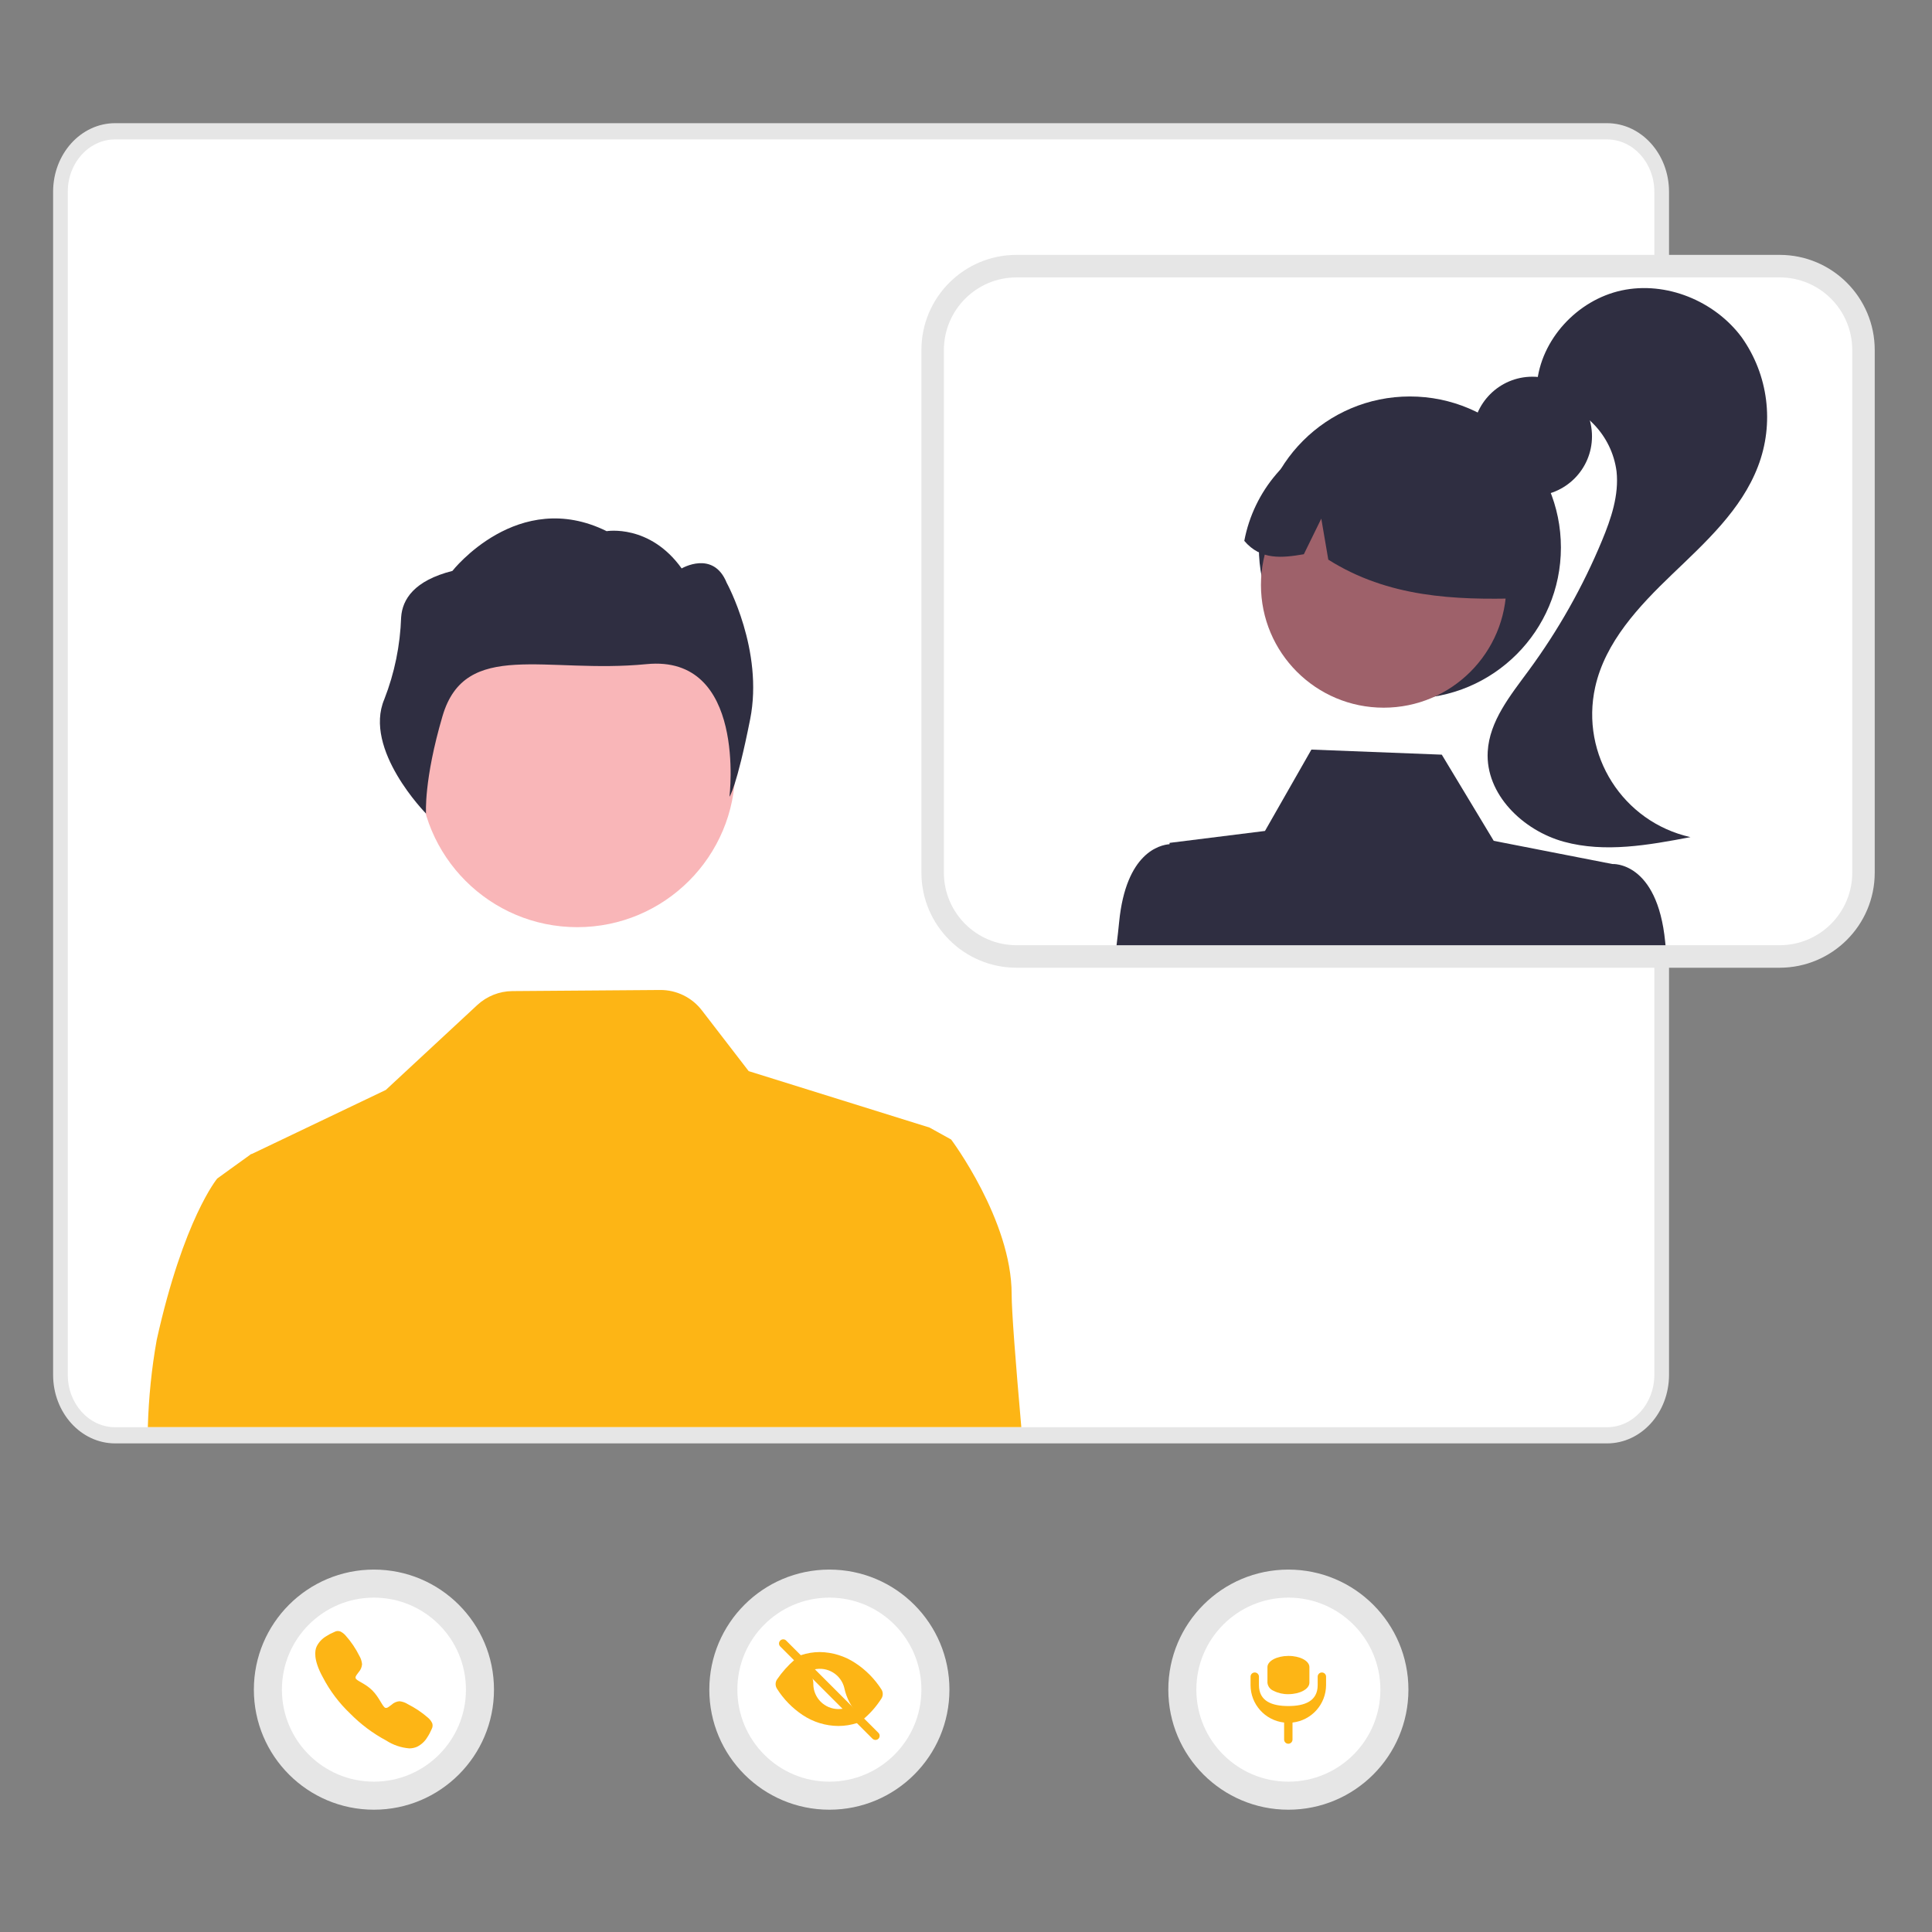
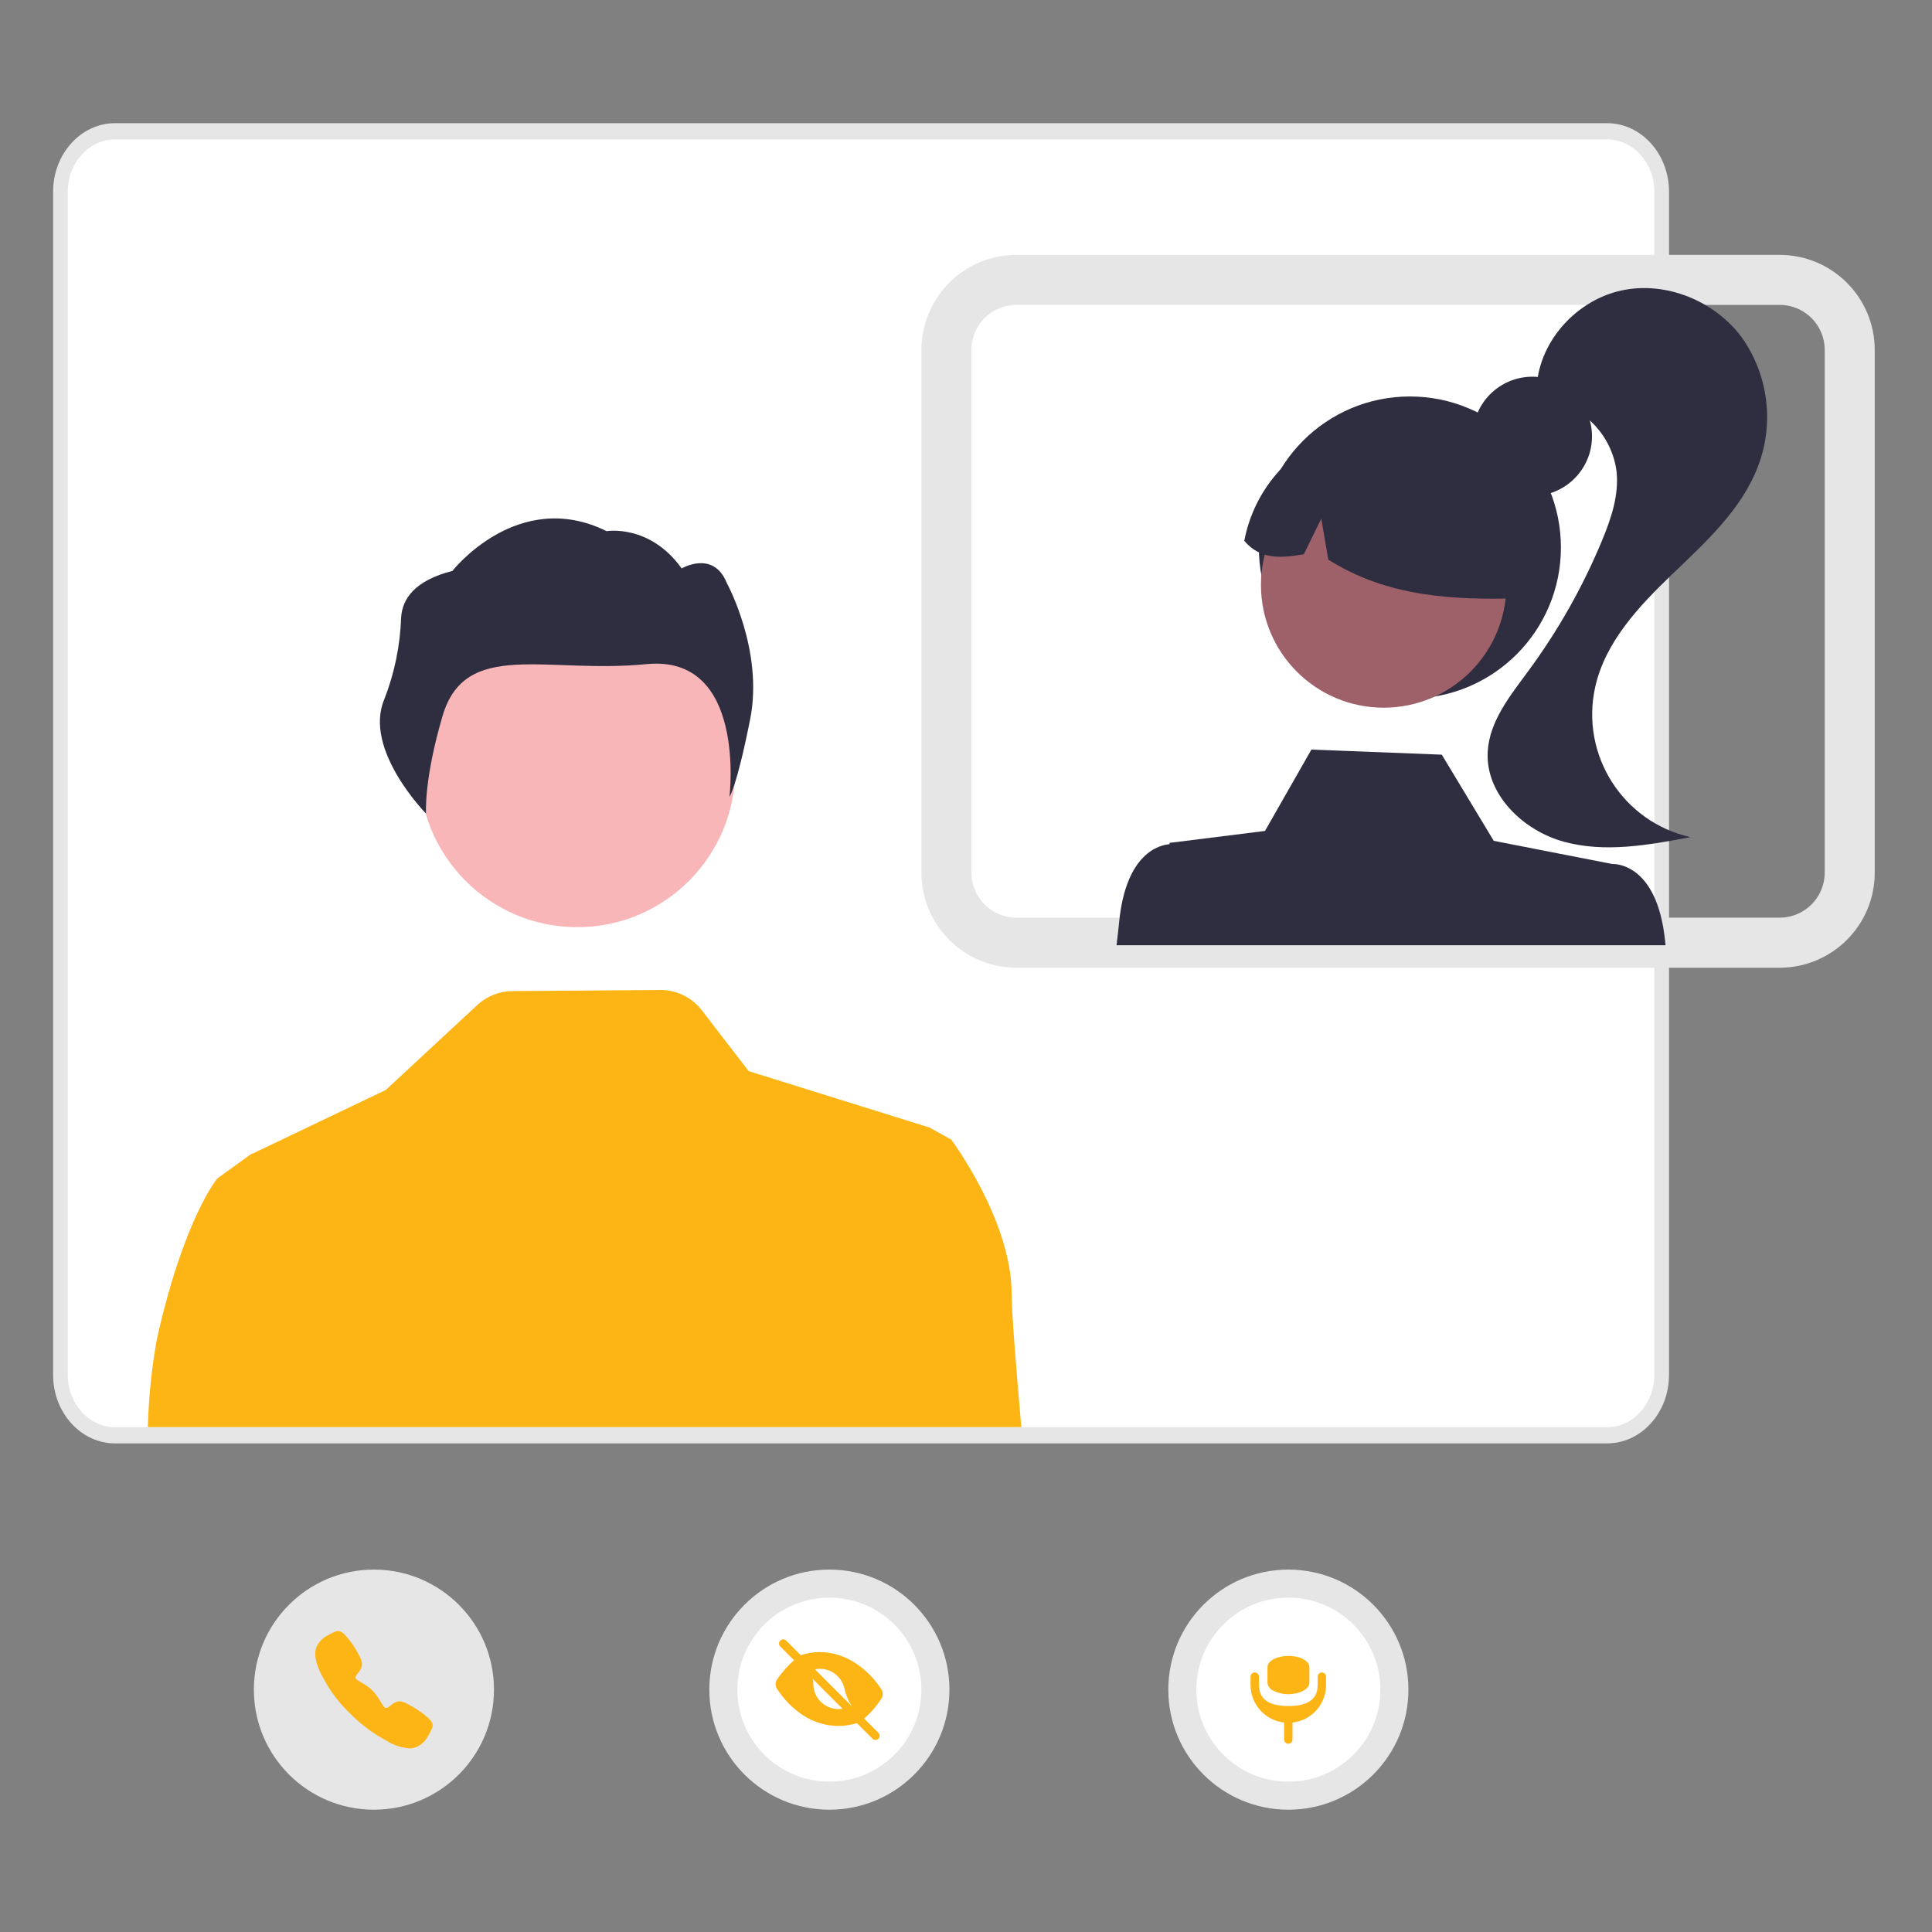
<svg xmlns="http://www.w3.org/2000/svg" version="1.1" x="0px" y="0px" viewBox="0 0 350 350" style="enable-background:new 0 0 350 350;" xml:space="preserve">
  <rect x="0" y="0" width="350" height="350" fill="#808080" stroke="none" />
  <style type="text/css">
	.st0{display:none;}
	.st1{display:inline;}
	.st2{fill:#E6E6E6;}
	.st3{fill:#FFFFFF;}
	.st4{fill:#FDB515;}
	.st5{fill:#F9B6B8;}
	.st6{fill:#2F2E41;}
	.st7{fill:#9E616A;}
	.st8{fill:#F1F0F0;}
	.st9{fill:#F8B4B6;}
</style>
  <g id="Layer_1" class="st0">
    <g id="Calendrier_decouvrez" transform="translate(-5988 -4009)" class="st1">
      <rect id="Rectangle_135" x="5997.53" y="4049.19" class="st2" width="330.2" height="205.62" />
      <rect id="Rectangle_136" x="6019.67" y="4088.8" class="st3" width="60.48" height="39.31" />
-       <rect id="Rectangle_137" x="6094.82" y="4088.8" class="st3" width="60.48" height="39.31" />
      <rect id="Rectangle_138" x="6169.96" y="4088.8" class="st3" width="60.48" height="39.31" />
      <rect id="Rectangle_139" x="6245.11" y="4088.8" class="st3" width="60.48" height="39.31" />
      <rect id="Rectangle_140" x="6019.67" y="4144.44" class="st3" width="60.48" height="39.31" />
      <rect id="Rectangle_141" x="6094.82" y="4144.44" class="st3" width="60.48" height="39.31" />
      <rect id="Rectangle_142" x="6169.96" y="4144.44" class="st3" width="60.48" height="39.31" />
      <rect id="Rectangle_143" x="6245.11" y="4144.44" class="st3" width="60.48" height="39.31" />
      <rect id="Rectangle_144" x="6019.67" y="4200.08" class="st3" width="60.48" height="39.31" />
      <rect id="Rectangle_145" x="6094.82" y="4200.08" class="st3" width="60.48" height="39.31" />
      <rect id="Rectangle_146" x="6169.96" y="4200.08" class="st3" width="60.48" height="39.31" />
      <rect id="Rectangle_147" x="6245.11" y="4200.08" class="st3" width="60.48" height="39.31" />
      <circle id="Ellipse_347" class="st3" cx="6084.01" cy="4064.31" r="9.07" />
      <circle id="Ellipse_348" class="st3" cx="6233.99" cy="4064.31" r="9.07" />
      <rect id="Rectangle_148" x="6080.38" y="4010" class="st2" width="7.26" height="56.73" />
      <rect id="Rectangle_149" x="6230.36" y="4010" class="st2" width="7.26" height="56.73" />
      <path id="Tracé_1646" class="st4" d="M6289.02,4108.46c-0.01,7.53-6.12,13.63-13.65,13.62c-7.53-0.01-13.63-6.12-13.62-13.65    c0.01-7.53,6.12-13.63,13.65-13.62c4.67,0,9.01,2.4,11.51,6.35C6288.29,4103.34,6289.02,4105.87,6289.02,4108.46z" />
      <path id="Tracé_1647" class="st3" d="M6286.91,4101.15l-13.46,13.46c-0.85-1.31-5.56-7.4-5.56-7.4c0.6-0.61,1.25-1.18,1.93-1.7    l3.91,5.21l11.61-11.61C6285.92,4099.74,6286.45,4100.42,6286.91,4101.15z" />
      <path id="Tracé_1648" class="st4" d="M6138.73,4164.09c0,7.53-6.11,13.63-13.65,13.63c-7.53,0-13.63-6.11-13.63-13.64    c0-7.53,6.11-13.63,13.65-13.63c4.67,0,9.01,2.39,11.51,6.34C6138,4158.97,6138.73,4161.51,6138.73,4164.09z" />
      <path id="Tracé_1649" class="st3" d="M6136.62,4156.79l-13.46,13.46c-0.85-1.31-5.56-7.4-5.56-7.4c0.6-0.61,1.25-1.18,1.93-1.7    l3.91,5.21l11.61-11.61C6135.63,4155.38,6136.16,4156.06,6136.62,4156.79z" />
      <path id="Tracé_1650" class="st4" d="M6063.58,4164.09c-0.01,7.53-6.12,13.63-13.65,13.62c-7.53-0.01-13.63-6.12-13.62-13.65    c0.01-7.53,6.12-13.63,13.65-13.62c4.67,0,9.01,2.4,11.51,6.35C6062.85,4158.97,6063.59,4161.51,6063.58,4164.09z" />
      <path id="Tracé_1651" class="st3" d="M6061.47,4156.79l-13.46,13.46c-0.85-1.31-5.56-7.4-5.56-7.4c0.6-0.61,1.25-1.18,1.93-1.7    l3.91,5.21l11.61-11.61C6060.48,4155.38,6061.01,4156.06,6061.47,4156.79L6061.47,4156.79z" />
    </g>
  </g>
  <g id="Layer_2">
    <g id="Groupe_82" transform="translate(-4816.64 -2530.175)">
      <path id="Tracé_1414" class="st2" d="M5107.77,2791.66h-270.28c-6.2-0.01-11.22-5.56-11.23-12.41V2564.9    c0.01-6.85,5.03-12.4,11.23-12.41h270.28c6.2,0.01,11.22,5.56,11.23,12.41v214.36    C5118.99,2786.11,5113.97,2791.66,5107.77,2791.66z M4837.49,2559.02c-3.09,0.17-5.46,2.79-5.32,5.88v214.36    c-0.14,3.09,2.23,5.71,5.32,5.88h270.28c3.09-0.17,5.46-2.79,5.32-5.88V2564.9c0.14-3.09-2.23-5.71-5.32-5.88L4837.49,2559.02z" />
      <circle id="Ellipse_314" class="st2" cx="4966.89" cy="2836.27" r="21.75" />
      <circle id="Ellipse_315" class="st3" cx="4966.89" cy="2836.27" r="16.67" />
      <path id="Tracé_1415" class="st4" d="M4975.24,2845.38c-0.2,0-0.39-0.08-0.54-0.22l-16.71-16.71c-0.3-0.3-0.3-0.78,0-1.07    c0.3-0.3,0.78-0.3,1.07,0l16.71,16.71c0.3,0.29,0.3,0.77,0.01,1.07C4975.64,2845.3,4975.45,2845.38,4975.24,2845.38    L4975.24,2845.38z" />
      <path id="Tracé_1416" class="st4" d="M4976.32,2837.88c0.32-0.5,0.32-1.15,0-1.65c-1.22-1.9-2.82-3.53-4.71-4.77    c-1.91-1.27-4.15-1.97-6.45-2c-1.16,0-2.31,0.19-3.41,0.56c-0.1,0.03-0.15,0.14-0.12,0.24c0.01,0.03,0.03,0.05,0.05,0.07    l2.24,2.24c0.05,0.05,0.12,0.07,0.18,0.05c2.44-0.59,4.9,0.91,5.5,3.35l0,0.02c0.39,1.82,1.27,3.49,2.56,4.83l0.71,0.72    c0.07,0.07,0.18,0.07,0.26,0.01C4974.37,2840.49,4975.44,2839.26,4976.32,2837.88z" />
      <path id="Tracé_1417" class="st4" d="M4968.54,2839.79c-2.52,0-4.56-2.04-4.56-4.55c0,0,0,0,0,0v-0.01    c0.02-0.8-0.28-1.58-0.84-2.16l-2.25-2.25c-0.07-0.07-0.18-0.07-0.26-0.01c-1.22,1.06-2.3,2.26-3.21,3.59    c-0.35,0.5-0.36,1.17-0.03,1.69c1.2,1.91,2.79,3.53,4.66,4.78c1.92,1.28,4.17,1.97,6.47,1.98c1.17,0,2.33-0.19,3.45-0.55    c0.1-0.03,0.15-0.14,0.12-0.24c-0.01-0.03-0.02-0.05-0.05-0.08l-2.25-2.25c-0.05-0.05-0.12-0.07-0.18-0.05    C4969.26,2839.75,4968.9,2839.79,4968.54,2839.79z" />
      <circle id="Ellipse_316" class="st2" cx="4884.38" cy="2836.27" r="21.75" />
-       <circle id="Ellipse_317" class="st3" cx="4884.38" cy="2836.27" r="16.67" />
      <path id="Tracé_1418" class="st4" d="M4890.79,2846.91c-1.49-0.12-2.93-0.61-4.18-1.42c-2.42-1.29-4.63-2.95-6.56-4.91    c-1.99-1.9-3.66-4.11-4.93-6.56c-1.75-3.18-1.45-4.85-1.12-5.56c0.38-0.78,0.99-1.43,1.74-1.87c0.43-0.28,0.88-0.52,1.36-0.72    l0.13-0.06c0.32-0.18,0.7-0.21,1.04-0.09c0.38,0.18,0.72,0.44,0.99,0.76c0.99,1.11,1.82,2.34,2.48,3.67    c0.27,0.46,0.44,0.97,0.49,1.51c-0.04,0.53-0.25,1.02-0.6,1.42c-0.06,0.08-0.12,0.17-0.18,0.24c-0.36,0.48-0.44,0.61-0.39,0.86    c0.11,0.49,1.71,0.92,3.01,2.21c1.3,1.29,1.9,3.07,2.4,3.18c0.25,0.05,0.4-0.03,0.88-0.4c0.07-0.05,0.14-0.11,0.22-0.16    c0.39-0.37,0.9-0.6,1.44-0.64l0,0c0.54,0.06,1.06,0.24,1.51,0.53c1.32,0.67,2.55,1.49,3.66,2.46c0.32,0.27,0.58,0.61,0.76,0.99    c0.12,0.35,0.08,0.73-0.09,1.04c-0.02,0.04-0.04,0.08-0.06,0.13c-0.2,0.47-0.44,0.93-0.73,1.36c-0.44,0.75-1.09,1.35-1.87,1.74    C4891.75,2846.81,4891.27,2846.91,4890.79,2846.91z" />
      <circle id="Ellipse_318" class="st2" cx="5050.04" cy="2836.27" r="21.75" />
      <circle id="Ellipse_319" class="st3" cx="5050.04" cy="2836.27" r="16.67" />
      <path id="Tracé_1419" class="st4" d="M5056.11,2833.16c-0.42,0-0.76,0.34-0.76,0.76v1.52c0,2.94-2.38,3.8-5.32,3.8    s-5.32-0.86-5.32-3.8v-1.52c0-0.42-0.34-0.76-0.76-0.76c-0.42,0-0.76,0.34-0.76,0.76l0,0v1.52c0,3.48,2.62,6.4,6.08,6.79v3.08    c0,0.42,0.34,0.76,0.76,0.76l0,0c0.42,0,0.76-0.34,0.76-0.76v-3.08c3.46-0.39,6.07-3.31,6.08-6.79v-1.52    C5056.87,2833.5,5056.53,2833.16,5056.11,2833.16z" />
      <path id="Tracé_1420" class="st4" d="M5050.04,2837.09c-0.93,0.02-1.85-0.19-2.68-0.61c-0.61-0.24-1.04-0.8-1.11-1.45v-2.83    c-0.01-1.12,1.68-2.03,3.77-2.04h0.03c2.07-0.01,3.77,0.88,3.8,1.99c0,0.01,0,0.03,0,0.04v2.83    C5053.84,2836.16,5052.15,2837.08,5050.04,2837.09z" />
      <path id="Tracé_1421" class="st3" d="M5107.77,2788.73h-270.28c-4.73-0.01-8.56-4.24-8.57-9.47V2564.9    c0-5.23,3.84-9.46,8.57-9.47h270.28c4.73,0.01,8.56,4.24,8.57,9.47v214.36C5116.33,2784.48,5112.5,2788.72,5107.77,2788.73z" />
      <circle id="ab6171fa-7d69-4734-b81c-8dff60f9761b" class="st5" cx="4921.22" cy="2669.53" r="28.61" />
      <path id="bf427902-b9bf-4946-b5d7-5c1c7e04535e" class="st6" d="M4889.31,2642c0.22-3.28,2.39-6.65,9.29-8.4    c0,0,11.85-15.15,27.94-7.2c0,0,7.8-1.34,13.59,6.75c0,0,5.74-3.38,8.16,2.61c0,0,6.73,12.23,4.25,24.71s-3.75,14.04-3.75,14.04    s3.16-25.81-15.03-24.02c-18.19,1.79-32.83-4.61-36.95,9.4c-3.42,11.63-2.99,17.67-2.99,17.67s-11.44-11.6-7.55-20.73    C4888.12,2652.09,4889.14,2647.08,4889.31,2642z" />
      <path id="Tracé_1422" class="st4" d="M4843.42,2788.71h158.24c-1.06-12.07-1.75-21.05-1.75-24.09    c0-13.39-10.96-28.01-10.96-28.01l-3.92-2.17l-32.76-10.22l-8.48-11.01c-1.8-2.34-4.6-3.71-7.55-3.69l-26.78,0.2    c-2.36,0.02-4.62,0.92-6.35,2.52l-16.58,15.39l-24.32,11.62l-0.04-0.04l-0.25,0.19l-3.61,2.6l-2.32,1.68    c0,0-6.09,7.31-10.96,29.23C4844.1,2778.12,4843.57,2783.41,4843.42,2788.71z" />
      <g id="Groupe_83" transform="translate(4973.934 2554.039)">
        <path id="Tracé_1435" class="st2" d="M165.12,151.45H26.84c-9.5-0.01-17.2-7.71-17.21-17.21V39.52     c0.01-9.5,7.71-17.2,17.21-17.21h138.28c9.5,0.01,17.2,7.71,17.21,17.21v94.71C182.33,143.73,174.63,151.43,165.12,151.45z      M26.84,31.37c-4.5,0-8.15,3.65-8.15,8.15v94.71c0,4.5,3.65,8.15,8.15,8.15h138.28c4.5-0.01,8.15-3.65,8.15-8.15V39.52     c0-4.5-3.65-8.15-8.15-8.15L26.84,31.37z" />
-         <path id="Tracé_1436" class="st3" d="M165.12,26.39H26.84c-7.25,0.01-13.12,5.89-13.14,13.14v94.71     c0.01,7.25,5.89,13.12,13.14,13.13h138.28c7.25-0.01,13.13-5.88,13.14-13.13V39.52C178.25,32.27,172.37,26.39,165.12,26.39     L165.12,26.39z" />
        <circle id="Ellipse_323" class="st6" cx="120.31" cy="55.18" r="10.8" />
        <circle id="Ellipse_324" class="st6" cx="98.12" cy="75.32" r="27.36" />
        <circle id="Ellipse_325" class="st7" cx="93.37" cy="82.11" r="22.23" />
        <path id="Tracé_1437" class="st6" d="M84.99,54.42c13.31-4.54,27.78,2.58,32.32,15.89c1.56,4.58,1.78,9.51,0.64,14.22     c-11.67,0.31-23.76-0.15-34.61-7.01l-1.27-7.43l-3.16,6.45c-3.92,0.67-7.79,1.11-10.79-2.42C69.84,65.02,76.26,57.52,84.99,54.42     z" />
        <path id="Tracé_1438" class="st6" d="M136.49,28.75c8.03-1.72,16.83,1.89,21.73,8.48c4.85,6.82,5.96,15.62,2.95,23.43     c-3,7.83-9.47,13.7-15.52,19.5s-12.14,12.27-13.96,20.45c-2.72,12.27,5,24.43,17.26,27.18c-7.58,1.44-15.47,2.87-22.91,0.84     c-7.44-2.03-14.25-8.62-13.82-16.32c0.31-5.55,4.1-10.18,7.39-14.66c5.37-7.29,9.84-15.21,13.31-23.57     c1.66-3.99,3.1-8.25,2.64-12.55c-0.86-6.57-5.92-11.81-12.45-12.9l-1.99-2.79C121.78,37.67,128.46,30.47,136.49,28.75z" />
        <path id="Tracé_1439" class="st6" d="M144.37,146.76c-1.44-14.67-9.58-14.1-9.58-14.1l-21.48-4.2l-9.41-15.61l-23.62-0.92     l-8.41,14.74l-17.28,2.16l-0.01,0.24c-1.71,0.13-7.89,1.48-9.13,14.09c-0.11,1.16-0.27,2.58-0.47,4.21h99.45     C144.42,147.15,144.39,146.95,144.37,146.76z" />
      </g>
    </g>
  </g>
  <g id="Layer_3" class="st0">
    <g id="Contact" transform="translate(-195.863 -6400.982)" class="st1">
      <g id="Groupe_85" transform="translate(350.919 6400.982)">
        <circle id="Ellipse_355" class="st8" cx="46.91" cy="62.14" r="37.28" />
        <path id="Tracé_1699" class="st4" d="M114.17,66.21v84.55c0,3.66-2.94,6.63-6.6,6.67c-0.02,0-0.05,0-0.07,0h-9.84     c-16.39,0-29.68-13.29-29.68-29.68V66.21c0-3.68,2.99-6.67,6.67-6.67h3.99c-1.85,5.39,23.22,7.66,24.6,0h4.27     C111.19,59.54,114.17,62.52,114.17,66.21C114.17,66.21,114.17,66.21,114.17,66.21L114.17,66.21z" />
        <path id="Tracé_1700" class="st3" d="M84.97,53.22c0-0.48,0.39-0.87,0.87-0.87h5.94c0.48,0,0.88,0.39,0.88,0.87     s-0.39,0.88-0.87,0.88c0,0,0,0-0.01,0h-5.94C85.36,54.09,84.97,53.7,84.97,53.22z" />
        <path id="Tracé_1701" class="st3" d="M109.54,168.15H71.95c-6.07-0.01-10.99-4.93-11-11v-59.1c-0.42-0.3-0.67-0.78-0.67-1.3     V90.8c0-0.52,0.25-1,0.67-1.3v-1.6c-0.42-0.3-0.67-0.78-0.67-1.3v-5.94c0-0.52,0.25-1,0.67-1.3v-2.88     c-0.52-0.28-0.84-0.82-0.84-1.41v-5.94c0-0.59,0.32-1.13,0.84-1.41v-7.9c0.01-6.07,4.93-10.99,11-11h37.59     c6.07,0.01,10.99,4.93,11,11v17.22c0.4,0.25,0.65,0.69,0.65,1.17v11.33c0,0.48-0.24,0.92-0.65,1.17v66.44     C120.54,163.22,115.62,168.14,109.54,168.15z M71.95,50.28c-5.27,0.01-9.53,4.27-9.54,9.54v9.14l-0.7,0.03     c-0.08,0-0.14,0.06-0.14,0.14v5.94c0,0.08,0.06,0.14,0.14,0.14l0.7,0.03v5.15l-0.56,0.14c-0.06,0.02-0.11,0.07-0.11,0.14v5.94     c0,0.06,0.05,0.12,0.11,0.14l0.56,0.14v3.65l-0.56,0.14c-0.06,0.02-0.11,0.07-0.11,0.14v5.94c0,0.07,0.05,0.12,0.11,0.14     l0.56,0.14v60.13c0.01,5.27,4.27,9.53,9.54,9.54h37.59c5.27-0.01,9.53-4.27,9.54-9.54V89.45h0.65V78.29h-0.65V59.81     c-0.01-5.27-4.27-9.53-9.54-9.54H71.95z" />
        <circle id="Ellipse_357" class="st3" cx="95.11" cy="53.22" r="0.87" />
        <circle id="Ellipse_359" class="st3" cx="91.31" cy="141.45" r="6.23" />
      </g>
      <g id="Groupe_84" transform="translate(383.017 6558.633)">
        <circle id="Ellipse_356" class="st8" cx="115.19" cy="104.99" r="37.28" />
        <path id="Tracé_1706" class="st3" d="M99.2,97.76L82.55,81.33c-1.64-1.63-3.85-2.54-6.16-2.53h-0.06     c-2.33,0.01-4.55,0.94-6.18,2.6c-7.74,7.83-7.9,20.38-0.36,28.4c0.17,0.19,0.36,0.37,0.54,0.56c1.01,1.01,2.13,1.9,3.33,2.67     c3.29,2.13,7.13,3.25,11.04,3.24h0.12c5.43-0.02,10.63-2.21,14.44-6.08C102.67,106.73,102.64,101.18,99.2,97.76z M98.24,109.15     c-6.37,6.42-16.37,7.48-23.95,2.54c-1.05-0.7-2.03-1.49-2.93-2.38c-7.47-7.38-7.54-19.41-0.17-26.88     c1.36-1.39,3.22-2.17,5.16-2.17h0.04c1.92-0.01,3.77,0.75,5.13,2.11l16.65,16.44C101.04,101.65,101.07,106.27,98.24,109.15     L98.24,109.15z" />
        <path id="Tracé_1707" class="st3" d="M44.58,43.83L27.93,27.39c-1.64-1.63-3.85-2.54-6.16-2.53h-0.05     c-2.33,0.01-4.56,0.95-6.19,2.61c-6.32,6.41-7.72,16.2-3.45,24.13l0.01,0.01c0.86,1.58,1.92,3.04,3.17,4.33     c0.14,0.16,0.3,0.32,0.46,0.48c3.82,3.79,8.99,5.92,14.38,5.91h0.13c5.43-0.02,10.63-2.22,14.44-6.09     C48.07,52.79,48.03,47.23,44.58,43.83C44.58,43.83,44.58,43.83,44.58,43.83L44.58,43.83z M43.62,55.21     c-3.53,3.6-8.36,5.63-13.4,5.65h-0.12c-10.5,0-19.01-8.52-19-19.01c0-5,1.97-9.79,5.48-13.35c2.84-2.87,7.46-2.9,10.34-0.07     l16.65,16.43C46.43,47.71,46.45,52.34,43.62,55.21L43.62,55.21z" />
        <path id="Tracé_1708" class="st4" d="M100.26,102.93L81.91,84.8c-2.51-2.47-6.54-2.44-9.01,0.06     c-6.34,6.22-6.43,16.41-0.21,22.75c6.22,6.34,16.41,6.43,22.75,0.21c0.12-0.12,0.24-0.24,0.35-0.36L100.26,102.93z" />
        <path id="Tracé_1709" class="st4" d="M45.65,48.99L27.3,30.87c-2.51-2.47-6.54-2.44-9.01,0.06c-6.14,6.42-5.92,16.6,0.5,22.74     c6.28,6.01,16.19,5.94,22.39-0.14L45.65,48.99z" />
-         <path id="Tracé_1710" class="st3" d="M80.1,114.22l-0.44,1.15c-2.06-0.78-4.06-1.57-5.99-2.35     C39.39,99.04,23.03,82.67,12.09,51.6l-0.01-0.01c-0.52-1.46-1.02-2.96-1.51-4.49l1.16-0.37c0.39,1.47,0.95,2.89,1.68,4.23     c0.6,1.7,1.22,3.36,1.85,4.98c10.29,26.22,25.46,41.21,54.54,53.87c1.46,0.64,2.96,1.27,4.5,1.89     C76.07,112.86,78.04,113.71,80.1,114.22L80.1,114.22z" />
+         <path id="Tracé_1710" class="st3" d="M80.1,114.22l-0.44,1.15c-2.06-0.78-4.06-1.57-5.99-2.35     C39.39,99.04,23.03,82.67,12.09,51.6l-0.01-0.01c-0.52-1.46-1.02-2.96-1.51-4.49l1.16-0.37c0.39,1.47,0.95,2.89,1.68,4.23     c0.6,1.7,1.22,3.36,1.85,4.98c10.29,26.22,25.46,41.21,54.54,53.87C76.07,112.86,78.04,113.71,80.1,114.22L80.1,114.22z" />
        <rect id="Rectangle_151" x="45.37" y="53.58" transform="matrix(0.703 -0.712 0.712 0.703 -43.399 56.663)" class="st3" width="1.46" height="53.37" />
      </g>
      <g id="Groupe_86" transform="translate(195.863 6432.781)">
        <path id="Tracé_1689" class="st6" d="M168.33,73.06c-1.83-1.75-3.69-11.52-6.03-12.52c1.74,3.85,0.48,4.87,0.47,9.1     c0.02,2.4-0.26,4.79-0.83,7.12h-39.5V45.95c0-11.65,9.44-21.09,21.09-21.09c0,0,0,0,0,0c1.06,0.02,2.11,0.17,3.12,0.46     c6.91,1.86,12.31,7.27,14.16,14.19C163.81,50.5,168.61,68.82,168.33,73.06z" />
        <path id="Tracé_1690" class="st9" d="M124.76,110.98l0.02-24.02l-14.12,1.26l4.98,15.15l-2.33,38.09     c-3.22,0.72-5.24,3.92-4.52,7.14c0.72,3.22,3.92,5.24,7.14,4.52c3.02-0.68,5.03-3.55,4.61-6.62L124.76,110.98z" />
        <path id="Tracé_1691" class="st9" d="M152.55,282.66h5.7l2.71-22.01h-8.42L152.55,282.66z" />
        <path id="Tracé_1692" class="st6" d="M150.62,279.85l9.02-0.54v3.87l8.58,5.92c1.1,0.76,1.37,2.26,0.61,3.36     c-0.45,0.65-1.19,1.04-1.99,1.04H156.1l-1.85-3.82l-0.72,3.82h-4.05L150.62,279.85z" />
        <path id="Tracé_1693" class="st9" d="M119.56,282.66h5.71l2.71-22.01h-8.42L119.56,282.66z" />
        <path id="Tracé_1694" class="st6" d="M117.63,279.85l9.02-0.54v3.87l8.58,5.92c1.1,0.76,1.37,2.26,0.61,3.36     c-0.45,0.65-1.19,1.04-1.99,1.04h-10.74l-1.85-3.82l-0.72,3.82h-4.05L117.63,279.85z" />
-         <path id="Tracé_1695" class="st2" d="M147.47,61.01l-11.82,0.23l-8.34,8.81l-6.69,0.98c-6.23,0.91-10.98,6.06-11.39,12.35l0,0     l1.16,6.36h6.95l4.02,23.62c-1.56,3.98-1.67,7.13,1.54,8.37l9.96,18.77l29.43-13.21c1.49-2.57,1.97-5.14,0.45-7.65l2.1-36.15     h7.08c0-6.76-2.29-12.46-9.01-13.21c-2.67-0.29-5.35-0.44-8.03-0.46L147.47,61.01z" />
        <path id="Tracé_1696" class="st6" d="M162.3,127.29c0,0-28.74,5.1-39.4-5.56c0,0-1.08,1.84-2.71,4.89     c-0.47,0.88-1.38,1.47-1.92,2.53c-0.5,0.96-1.78,2.15-2.32,3.24c-0.44,0.88,0.26,2.03-0.19,2.98     c-5.46,11.45-11.84,27.6-10.47,38.27c0.88,6.88,2.7,22.88,4.62,40.08c0.15,1.34-1.06,3.07-0.91,4.42     c0.14,1.28,1.65,2.18,1.79,3.46c0.09,0.85-0.96,1.72-0.86,2.57c0.1,0.93,1.35,1.84,1.45,2.77c2.63,23.74,5.03,45.9,5.03,45.9     h13.44l2.54-50.61l-2.07-18.45l4.87-37.31l6.72,35.46l0.86,19.96l7.1,51.89h12.43v-50.23l0.93-2.61l-0.93-3.35l0.93-3.61     l-0.93-3.93L162.3,127.29z" />
        <path id="Tracé_1697" class="st9" d="M151.1,54.16c-4.45,5.91-12.85,7.1-18.76,2.65s-7.1-12.85-2.65-18.76     c4.45-5.91,12.85-7.1,18.76-2.65c2.48,1.87,4.24,4.54,4.97,7.56c0.04,0.16,0.07,0.32,0.1,0.49     C154.28,47.2,153.4,51.1,151.1,54.16z" />
        <path id="Tracé_1698" class="st6" d="M148.3,46.51c-0.28-1.43-1-2.73-2.06-3.73c0.1,1.37-0.09,2.74-0.56,4.03     c-3.52,0.31-7.06-0.39-10.2-2.02c-2.36-1.6-5.37-1.46-8.88,0c0-7.17,5.81-12.98,12.98-12.98c0,0,0,0,0,0h2.32     c7.17,0,12.98,5.81,12.98,12.98C152.75,45.55,150.55,46.13,148.3,46.51L148.3,46.51z" />
        <circle id="Ellipse_354" class="st8" cx="46.91" cy="174.64" r="37.28" />
        <path id="Tracé_1703" class="st3" d="M142.56,163.97H44.75c-2.89-0.01-5.23-2.35-5.24-5.24v-47.66     c0.01-2.89,2.35-5.23,5.24-5.24h97.81c2.89,0.01,5.23,2.35,5.24,5.24v47.66C147.8,161.62,145.45,163.96,142.56,163.97     L142.56,163.97z M44.75,107.29c-2.09,0.01-3.77,1.69-3.78,3.78v47.66c0.01,2.09,1.69,3.77,3.78,3.78h97.81     c2.09-0.01,3.77-1.69,3.78-3.78v-47.66c-0.01-2.09-1.69-3.77-3.78-3.78L44.75,107.29z" />
        <path id="Tracé_1704" class="st4" d="M98.9,156.93c-19.29,0-39.4-0.18-46.91-0.3c-2.05-0.04-3.7-1.72-3.7-3.77V113.4     c0-0.74,0.6-1.33,1.33-1.34h88.08c0.74,0,1.33,0.6,1.34,1.33v26.77c-0.03,9.09-7.33,16.48-16.42,16.64     C115.62,156.89,107.33,156.93,98.9,156.93z" />
        <path id="Tracé_1705" class="st3" d="M132.46,137.71H52.88c-1.37,0-2.58-0.86-3.04-2.15l-9.01-25.27     c-0.6-1.68,0.28-3.53,1.96-4.13c0.35-0.12,0.71-0.19,1.08-0.19l99.48-0.14c1.79,0,3.24,1.44,3.24,3.23     c0,0.19-0.02,0.38-0.05,0.57l0.08,0.03l-0.29,0.67v0.01l-10.89,25.41C134.93,136.94,133.76,137.71,132.46,137.71L132.46,137.71z      M143.35,107.29l-99.48,0.14c-0.98,0-1.77,0.8-1.77,1.77c0,0.2,0.04,0.4,0.1,0.59l9.01,25.27c0.25,0.7,0.92,1.17,1.67,1.18h79.58     c0.71,0,1.35-0.42,1.62-1.07l10.89-25.41l0.54,0.23l-0.54-0.23c0.38-0.9-0.03-1.94-0.93-2.32     C143.83,107.34,143.59,107.29,143.35,107.29L143.35,107.29z" />
        <circle id="Ellipse_358" class="st3" cx="93.51" cy="136.98" r="6.23" />
        <path id="Tracé_1711" class="st9" d="M171.57,105.42l0.02-24.02l-14.12,1.26l4.98,15.15l-18.09,27.43     c-3.22,0.72-5.24,3.92-4.52,7.14c0.72,3.22,3.92,5.24,7.14,4.52c3.02-0.68,5.03-3.55,4.61-6.62L171.57,105.42z" />
      </g>
    </g>
  </g>
</svg>